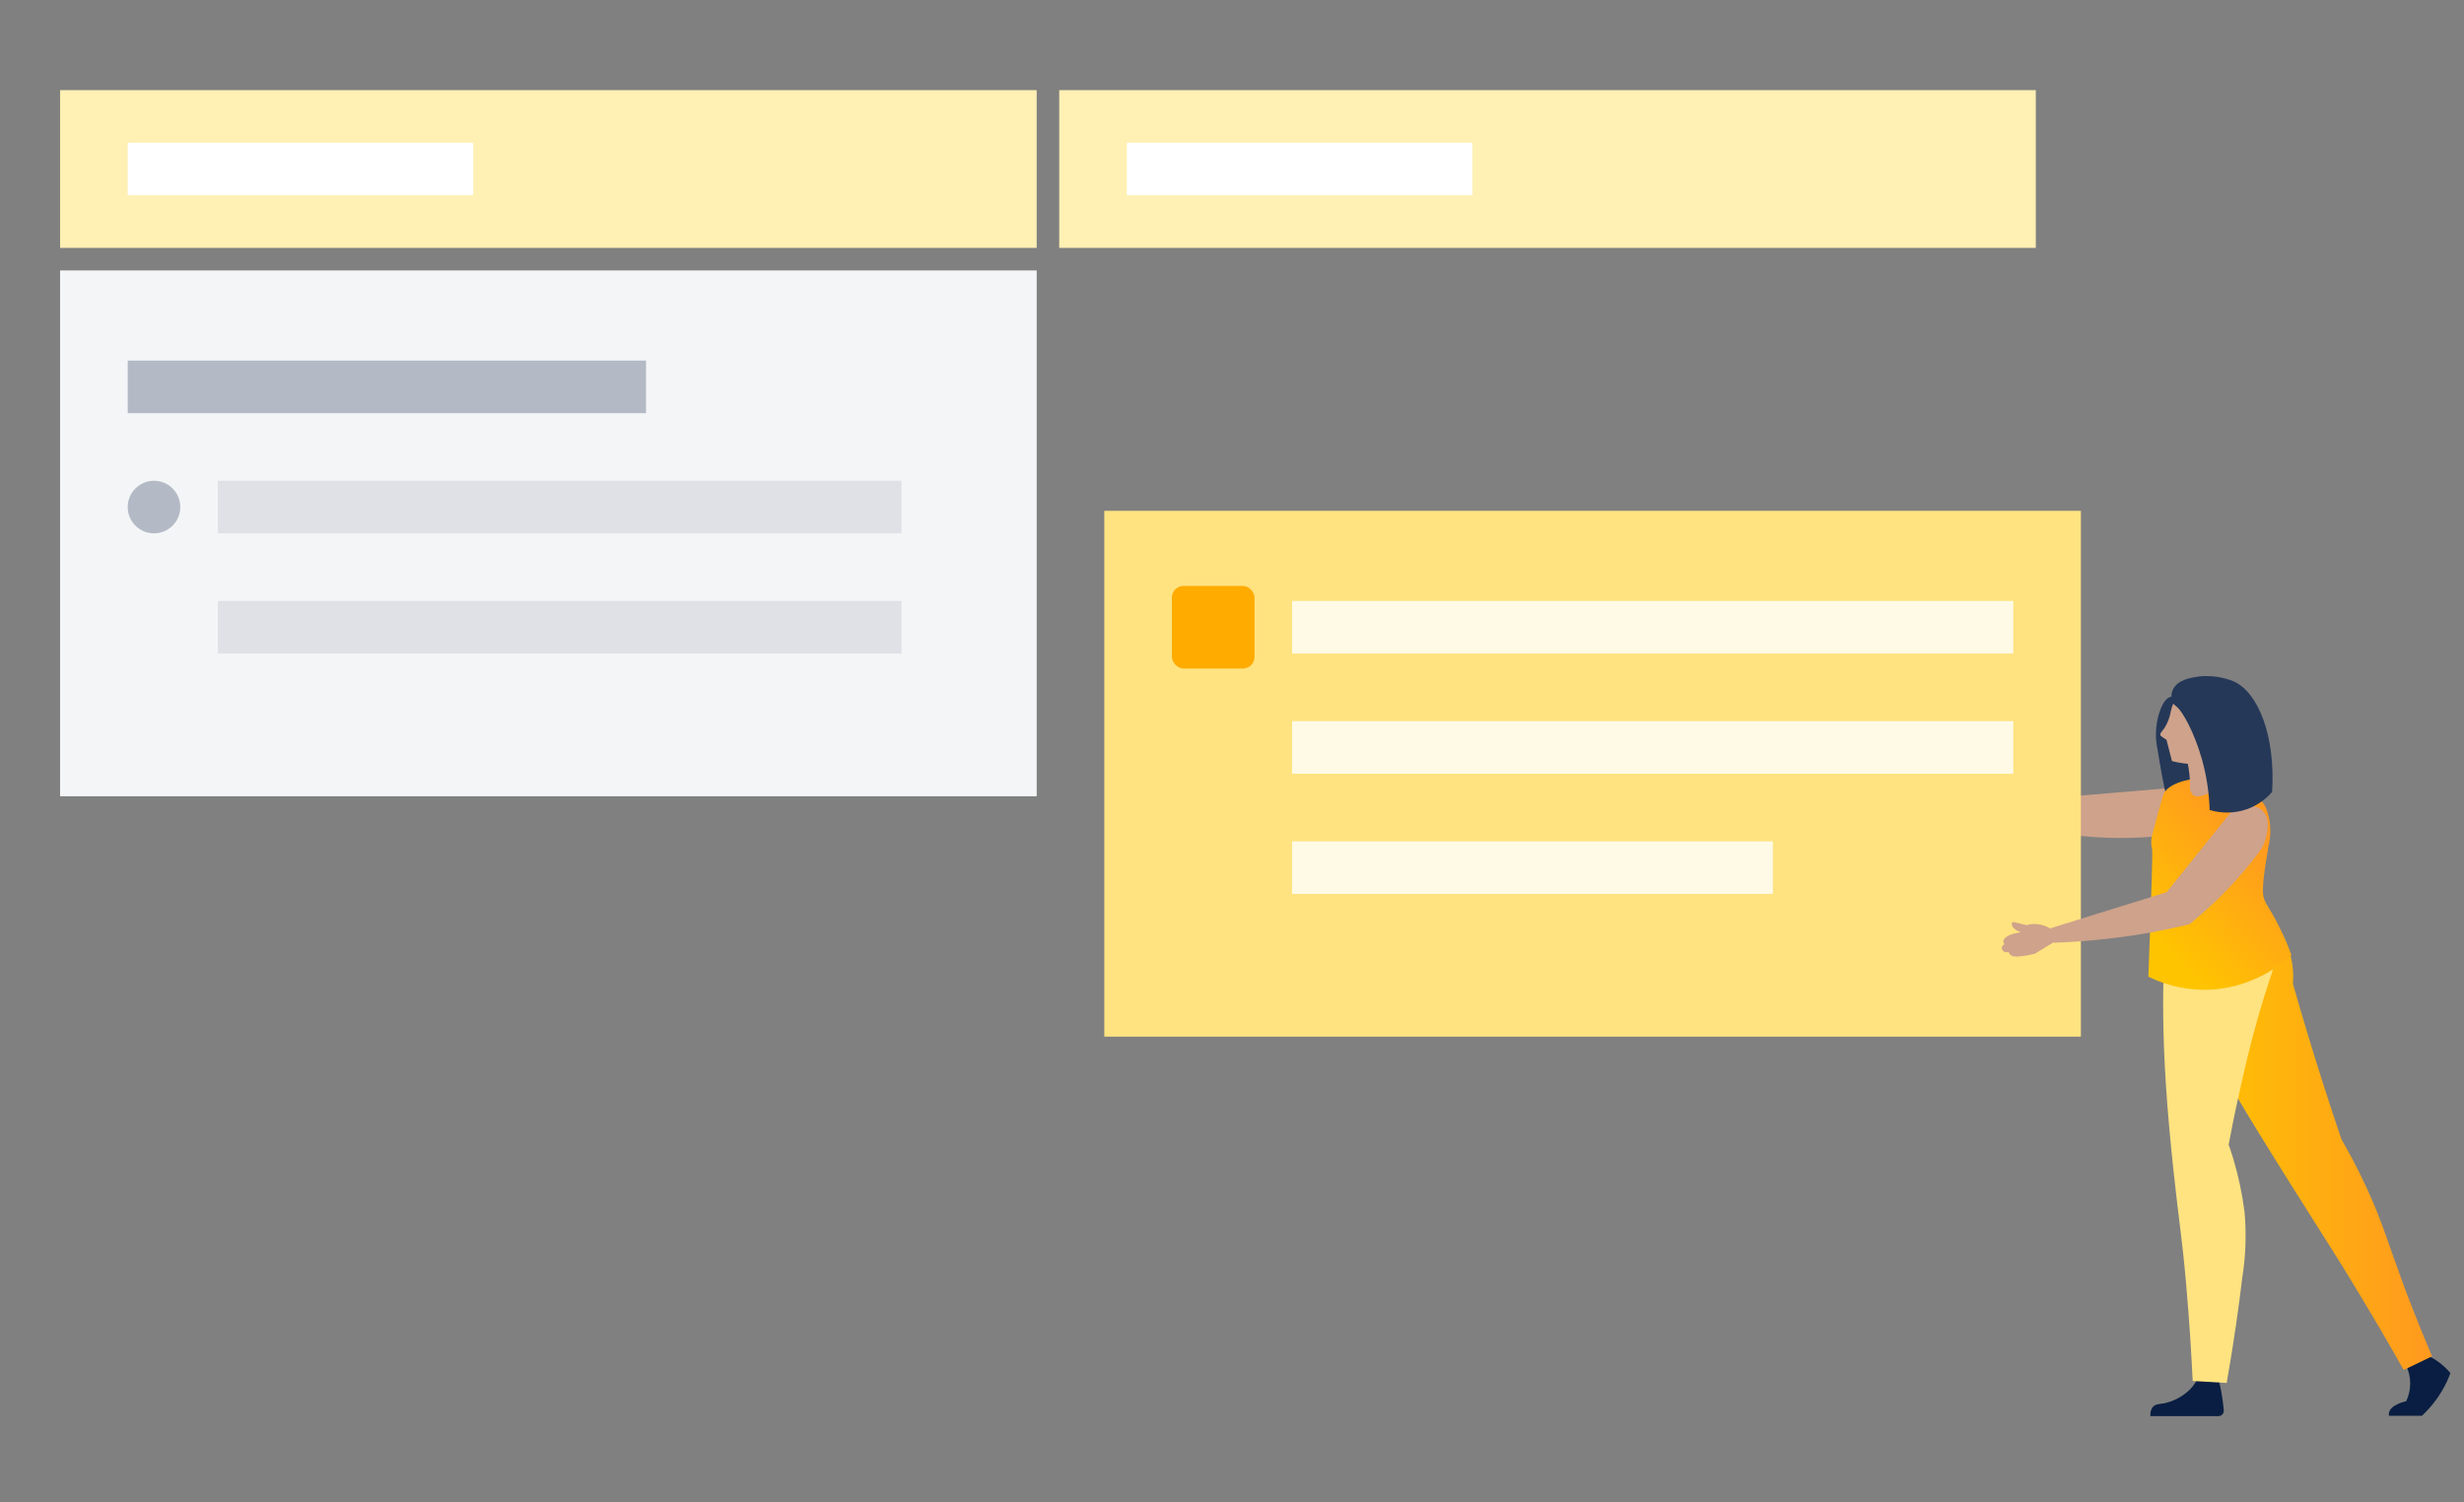
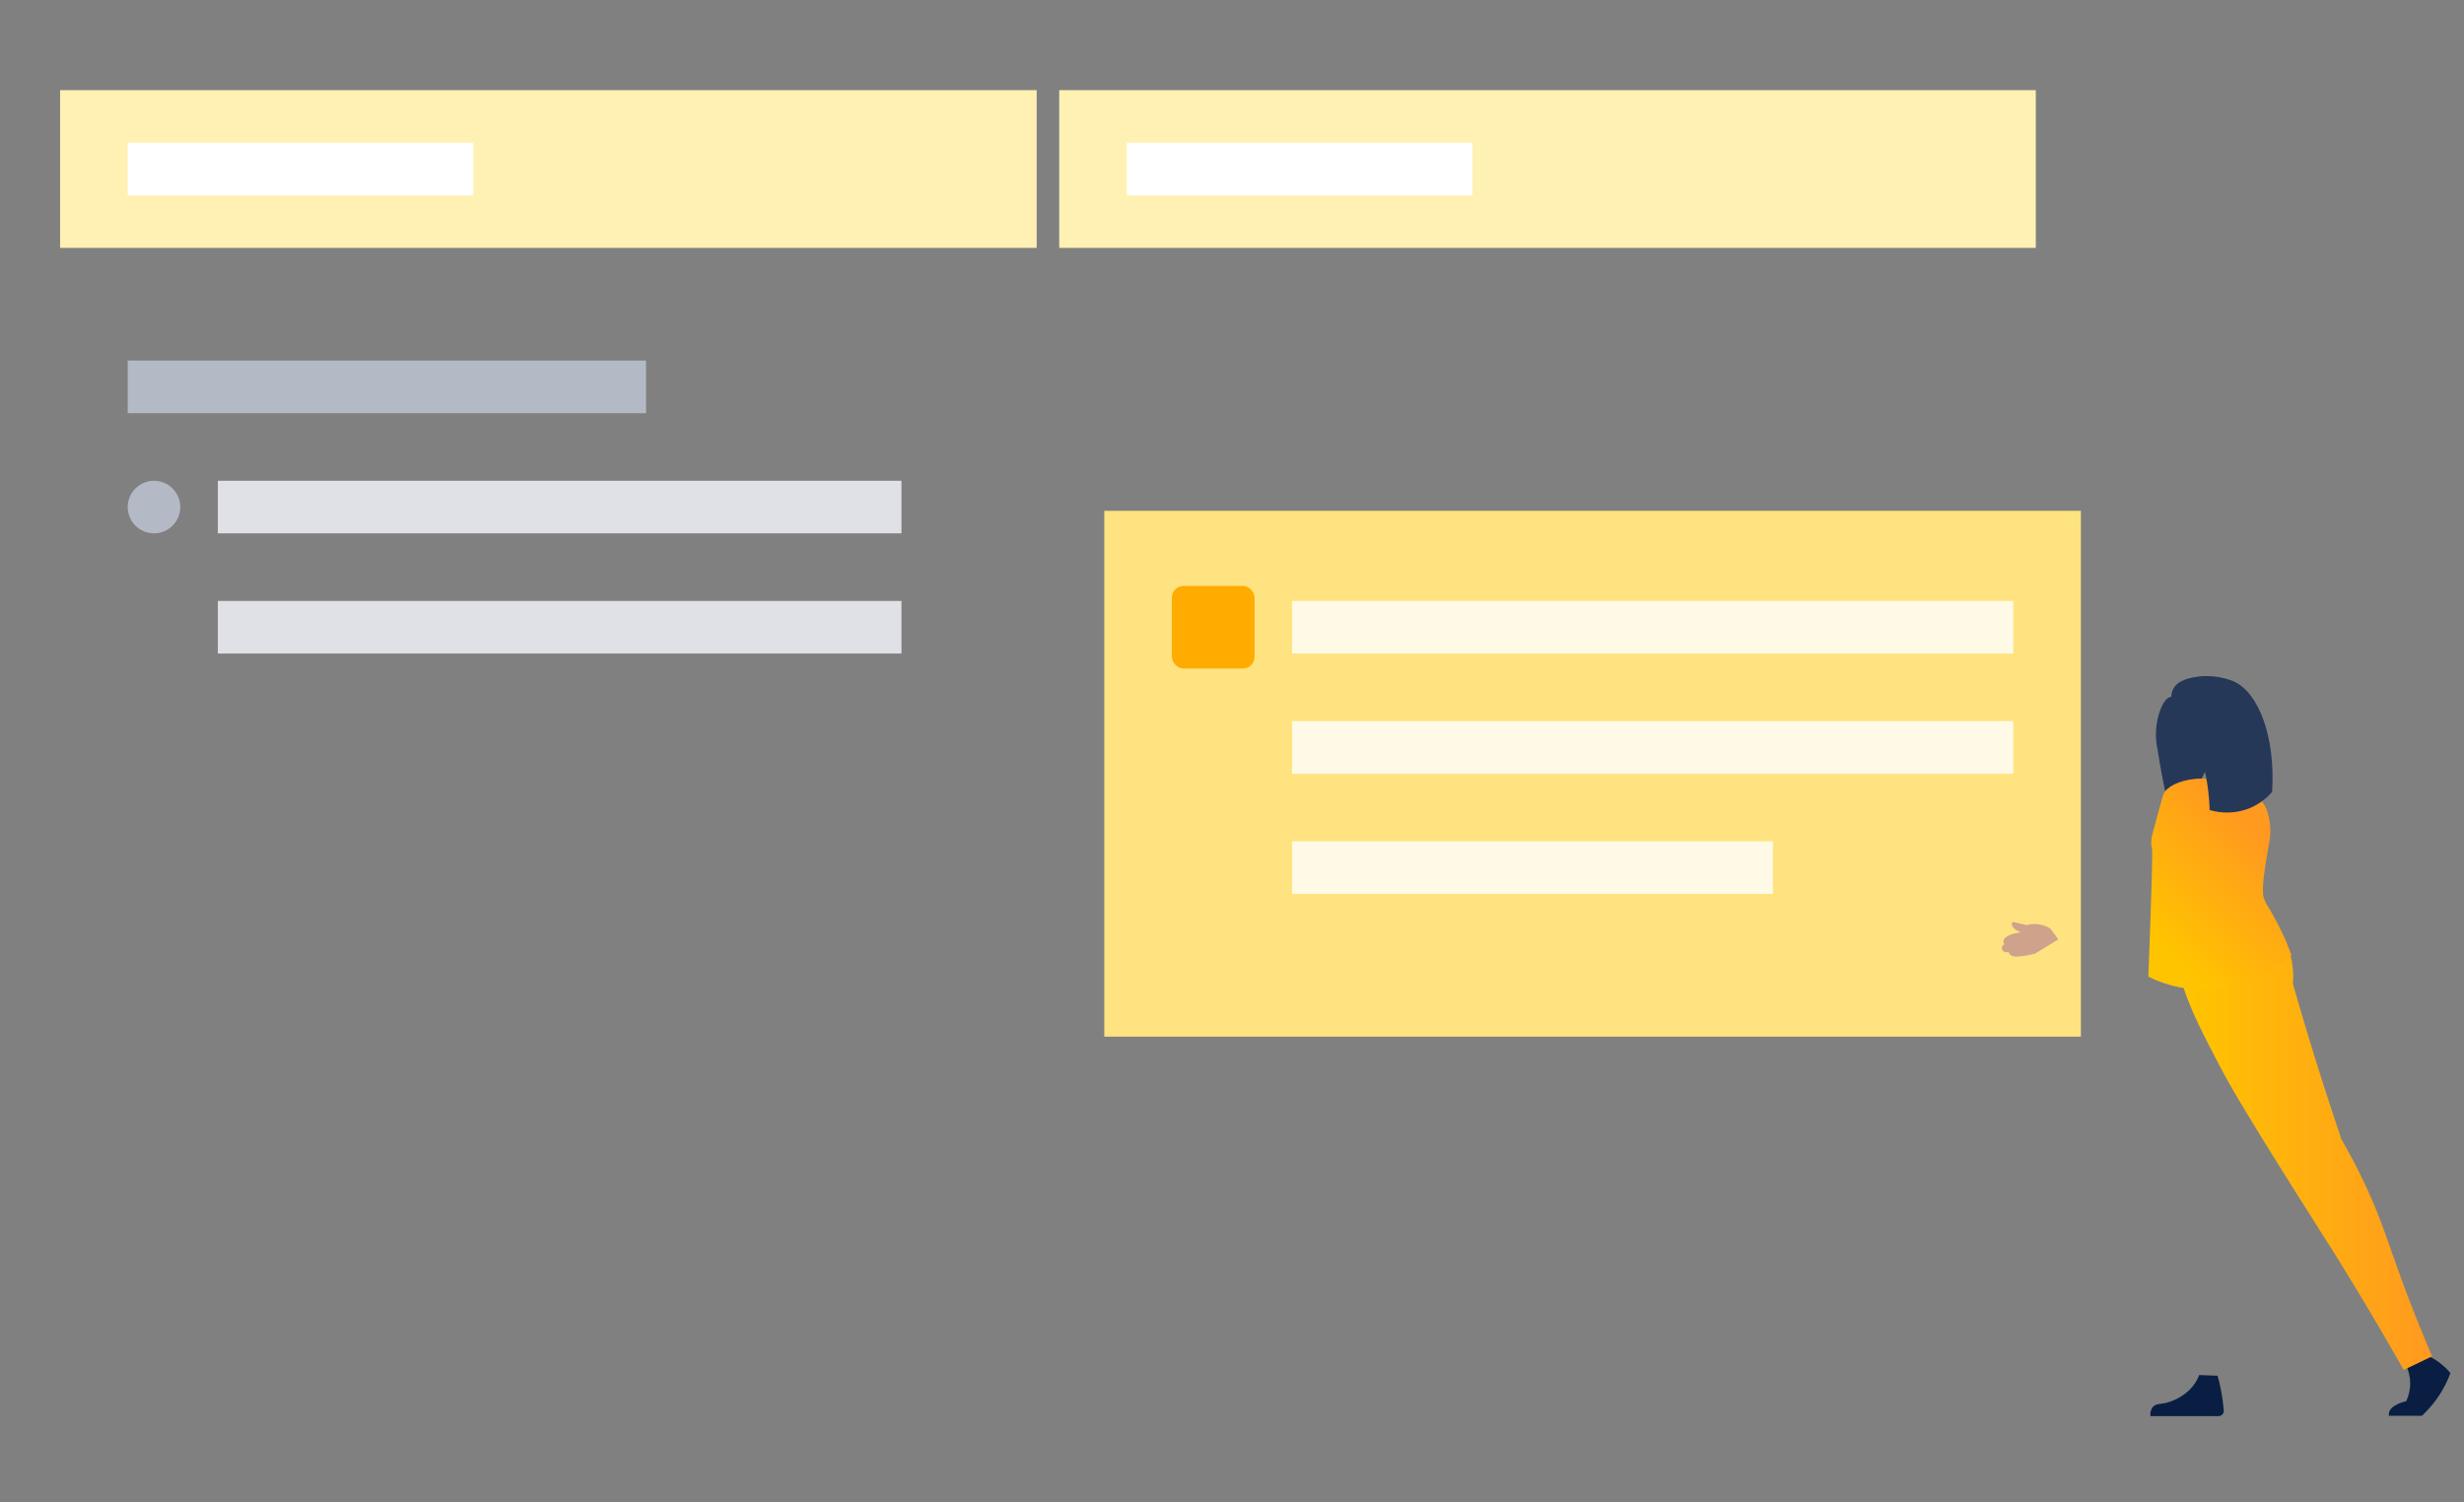
<svg xmlns="http://www.w3.org/2000/svg" width="328" height="200" viewBox="0 0 328 200">
  <rect x="0" y="0" width="328" height="200" fill="#808080" stroke="none" />
  <defs>
    <linearGradient id="90-day-plan-step4-a" x1=".083%" x2="100.054%" y1="49.993%" y2="49.993%">
      <stop offset="7%" stop-color="#FFC400" />
      <stop offset="100%" stop-color="#FF991F" />
    </linearGradient>
    <linearGradient id="90-day-plan-step4-b" x1="23.249%" x2="69.6%" y1="88.105%" y2="19.668%">
      <stop offset="0%" stop-color="#FFC400" />
      <stop offset="100%" stop-color="#FF991F" />
    </linearGradient>
  </defs>
  <g fill="none" fill-rule="evenodd">
-     <rect width="130" height="70" x="8" y="36" fill="#F4F5F7" />
    <rect width="130" height="21" x="8" y="12" fill="#FFF0B3" />
    <rect width="46" height="7" x="17" y="19" fill="#FFF" />
    <rect width="130" height="21" x="141" y="12" fill="#FFF0B3" />
    <rect width="46" height="7" x="150" y="19" fill="#FFF" />
    <rect width="69" height="7" x="17" y="48" fill="#B3BAC5" />
    <circle cx="20.5" cy="67.5" r="3.5" fill="#B3BAC5" />
    <rect width="91" height="7" x="29" y="64" fill="#DFE1E6" />
-     <path fill="#CEA28B" fill-rule="nonzero" d="M262.059,98.044 L261,99.709 C263.614,102.24 266.373,104.615 269.264,106.824 C271.346,108.417 273.374,109.829 275.329,111.087 C279.788,111.683 284.305,111.711 288.771,111.169 C289.196,111.116 289.613,111.01 290.011,110.852 C290.192,110.78 293.152,109.567 292.98,107.548 C292.871,106.272 291.55,105.041 289.748,104.833 L276.325,105.964 L262.059,98.044 Z" />
    <rect width="91" height="7" x="29" y="80" fill="#DFE1E6" />
    <rect width="130" height="70" x="147" y="68" fill="#FFE380" />
    <rect width="11" height="11" x="156" y="78" fill="#FFAB00" rx="1.554" />
    <rect width="96" height="7" x="172" y="80" fill="#FFFAE6" />
    <rect width="96" height="7" x="172" y="96" fill="#FFFAE6" />
    <rect width="64" height="7" x="172" y="112" fill="#FFFAE6" />
    <g fill-rule="nonzero" transform="translate(266 90)">
      <path fill="#253858" d="M21.395,5.011 C20.921,6.609 20.865,8.301 21.232,9.927 C21.531,11.836 21.947,14.19 22.553,16.869 C24.418,16.401 26.035,15.243 27.079,13.629 C29.569,9.42 25.839,4.296 24.264,3.138 C23.936,2.842 23.5,2.698 23.06,2.739 C22.119,2.893 21.666,4.224 21.395,5.011 Z" />
      <path fill="#CEA28B" d="M7.998,35.054 L4.884,36.955 C4.213,37.131 3.529,37.252 2.839,37.317 C2.305,37.362 1.861,37.371 1.572,37.064 C1.472,36.958 1.397,36.831 1.354,36.692 C1.178,36.806 0.951,36.806 0.775,36.692 C0.585,36.583 0.47,36.378 0.476,36.158 C0.489,35.954 0.625,35.778 0.82,35.715 C0.735,35.603 0.687,35.467 0.684,35.326 C0.684,34.774 1.59,34.294 3.02,34.104 C2.278,33.859 1.798,33.407 1.807,33.017 C1.815,32.908 1.856,32.804 1.925,32.719 L3.789,33.153 C4.168,33.043 4.562,32.995 4.957,33.008 C5.651,33.037 6.326,33.239 6.921,33.597 L7.998,35.054 Z" />
-       <path fill="#091E42" d="M56.163,90.061 C57.733,90.572 59.128,91.513 60.191,92.777 C60.064,93.13 59.919,93.492 59.747,93.863 C58.94,95.602 57.802,97.166 56.398,98.47 L52.008,98.47 C51.988,98.351 51.988,98.228 52.008,98.108 C52.198,96.977 54.18,96.561 54.307,96.533 C55.013,95.031 55.013,93.293 54.307,91.79 L56.163,90.061 Z" />
+       <path fill="#091E42" d="M56.163,90.061 C57.733,90.572 59.128,91.513 60.191,92.777 C60.064,93.13 59.919,93.492 59.747,93.863 C58.94,95.602 57.802,97.166 56.398,98.47 L52.008,98.47 C51.988,98.351 51.988,98.228 52.008,98.108 C52.198,96.977 54.18,96.561 54.307,96.533 C55.013,95.031 55.013,93.293 54.307,91.79 L56.163,90.061 " />
      <path fill="url(#90-day-plan-step4-a)" d="M36.448,32.601 C33.524,30.157 26.744,31.297 24.681,34.783 C22.544,38.403 25.586,44.468 29.306,51.574 C30.32,53.538 31.868,56.398 38.874,67.559 C42.757,73.75 43.553,74.9 46.016,78.892 C49.537,84.612 52.252,89.328 53.972,92.37 L57.747,90.559 C55.936,86.278 54.569,82.757 53.691,80.349 C51.836,75.271 51.066,72.537 49.075,68.202 C47.763,65.341 46.513,63.105 45.69,61.684 C44.905,59.367 44.13,57.017 43.363,54.633 C41.879,49.999 40.5,45.442 39.227,40.965 C39.355,39.435 39.17,37.895 38.684,36.439 C38.278,34.99 37.508,33.669 36.448,32.601 Z" />
      <path fill="#091E42" d="M29.197,93.139 C29.369,93.745 29.523,94.406 29.659,95.103 C29.828,95.977 29.949,96.859 30.021,97.746 C30.039,97.944 29.973,98.141 29.838,98.287 C29.704,98.434 29.514,98.517 29.315,98.516 L20.263,98.516 C20.201,98.091 20.309,97.659 20.562,97.312 C20.933,96.886 21.467,96.914 22.119,96.805 C23.388,96.527 24.554,95.9 25.486,94.995 C26.044,94.445 26.476,93.781 26.753,93.049 L29.197,93.139 Z" />
-       <path fill="#FFE380" d="M30.99,28.908 C28.978,28.406 26.848,28.732 25.079,29.813 C22.861,31.334 21.82,34.339 21.965,45.5 C22.038,51.058 22.391,57.095 23.359,66.129 C24.092,72.927 24.436,74.52 24.979,80.566 C25.486,86.178 25.731,90.786 25.884,93.836 L30.41,94.099 C31.397,88.486 32.049,83.743 32.483,80.095 C32.949,77.184 33.05,74.225 32.782,71.288 C32.478,68.939 31.988,66.617 31.316,64.345 C31.098,63.63 30.881,62.97 30.673,62.381 C30.953,60.87 31.406,58.516 32.049,55.647 C32.845,52.08 33.56,48.939 34.701,44.993 C36.629,38.358 37.416,37.679 36.937,35.507 C36.312,32.809 34.257,29.768 30.99,28.908 Z" />
      <path fill="url(#90-day-plan-step4-b)" d="M39.028,37.127 C36.188,39.781 32.537,41.4 28.663,41.725 C25.67,41.934 22.676,41.346 19.983,40.024 C20.444,27.903 20.553,23.377 20.472,23.024 C20.401,22.728 20.364,22.424 20.363,22.119 C20.363,21.467 20.472,21.214 21.331,18.046 C21.965,15.747 21.983,15.611 22.237,15.33 C22.825,14.525 24.663,13.647 27.097,13.647 C27.722,13.647 33.805,13.71 35.66,17.593 C36.265,19.173 36.382,20.898 35.995,22.545 C35.787,24.002 34.918,28.229 35.353,29.542 C35.678,30.519 35.95,30.592 37.045,32.674 C37.796,34.116 38.458,35.603 39.028,37.127 Z" />
-       <path fill="#CEA28B" d="M21.585,7.872 C21.585,7.935 21.721,8.017 21.947,8.189 C22.091,8.301 22.242,8.404 22.4,8.496 L23.124,11.311 C23.578,11.436 24.041,11.53 24.509,11.592 C25.639,11.757 26.79,11.711 27.903,11.456 C28.672,11.31 29.407,11.018 30.066,10.596 C32.223,9.187 32.951,6.367 31.747,4.09 C30.542,1.812 27.802,0.827 25.423,1.816 C24.473,2.198 23.694,2.912 23.232,3.826 C23.187,3.934 23.151,4.025 23.124,4.106 C23.063,4.29 23.015,4.477 22.979,4.667 C22.845,5.46 22.559,6.219 22.137,6.903 C21.829,7.329 21.485,7.636 21.585,7.872 Z" />
-       <path fill="#CEA28B" d="M30.356 8.994C29.463 10.539 29.385 12.423 30.148 14.036 29.454 14.828 28.569 15.429 27.577 15.783 26.998 15.982 26.409 16.181 25.975 15.864 25.626 15.526 25.455 15.044 25.513 14.561 25.53 13.554 25.426 12.548 25.206 11.565L30.356 8.994zM6.93 33.579L7.401 35.498C11.02 35.369 14.629 35.031 18.209 34.484 20.797 34.077 23.223 33.579 25.45 33.036 28.955 30.218 32.087 26.966 34.773 23.359 35.028 23.016 35.238 22.642 35.398 22.246 35.47 22.065 36.638 19.087 35.054 17.811 34.058 17.005 32.248 17.123 30.854 18.272L22.409 28.772 6.93 33.579z" />
      <path fill="#253858" d="M27.079,10.949 C27.719,13.189 28.074,15.5 28.138,17.829 C29.793,18.325 31.563,18.277 33.189,17.693 C34.453,17.225 35.578,16.443 36.457,15.421 C36.919,8.062 34.647,2.178 31.334,0.703 C29.899,0.125 28.347,-0.102 26.808,0.042 C25.821,0.178 23.929,0.431 23.296,1.726 C23.009,2.268 22.969,2.908 23.187,3.482 C23.299,3.69 23.461,3.867 23.658,3.998 C24.59,4.686 26.129,7.655 27.079,10.949 Z" />
    </g>
  </g>
</svg>